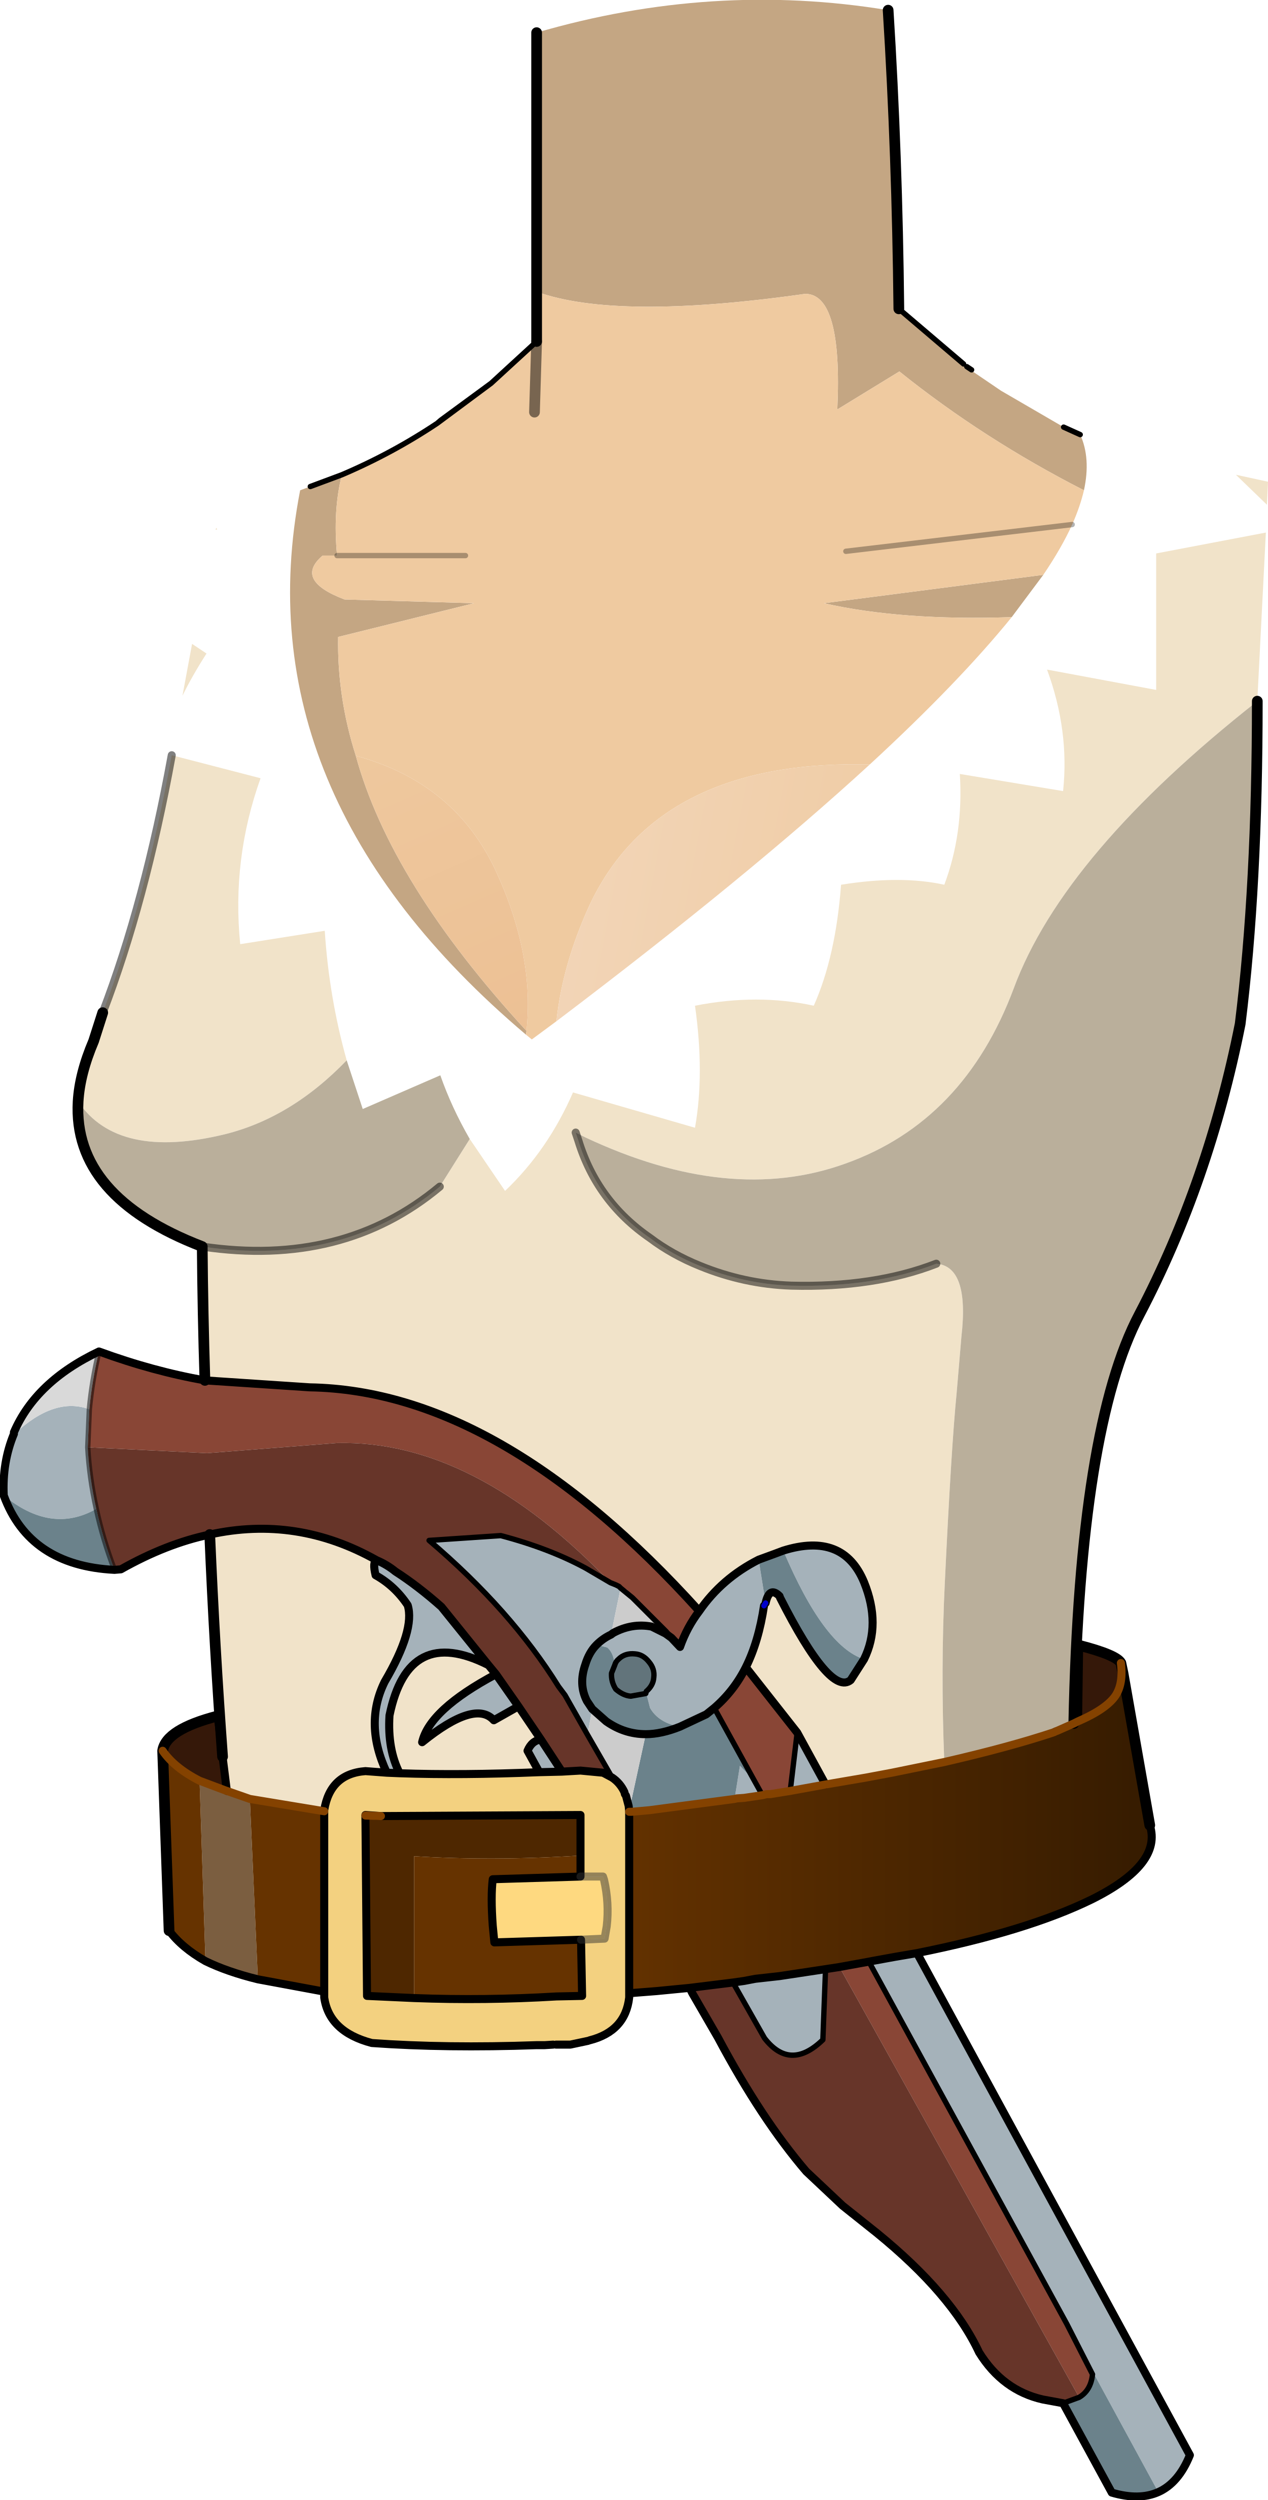
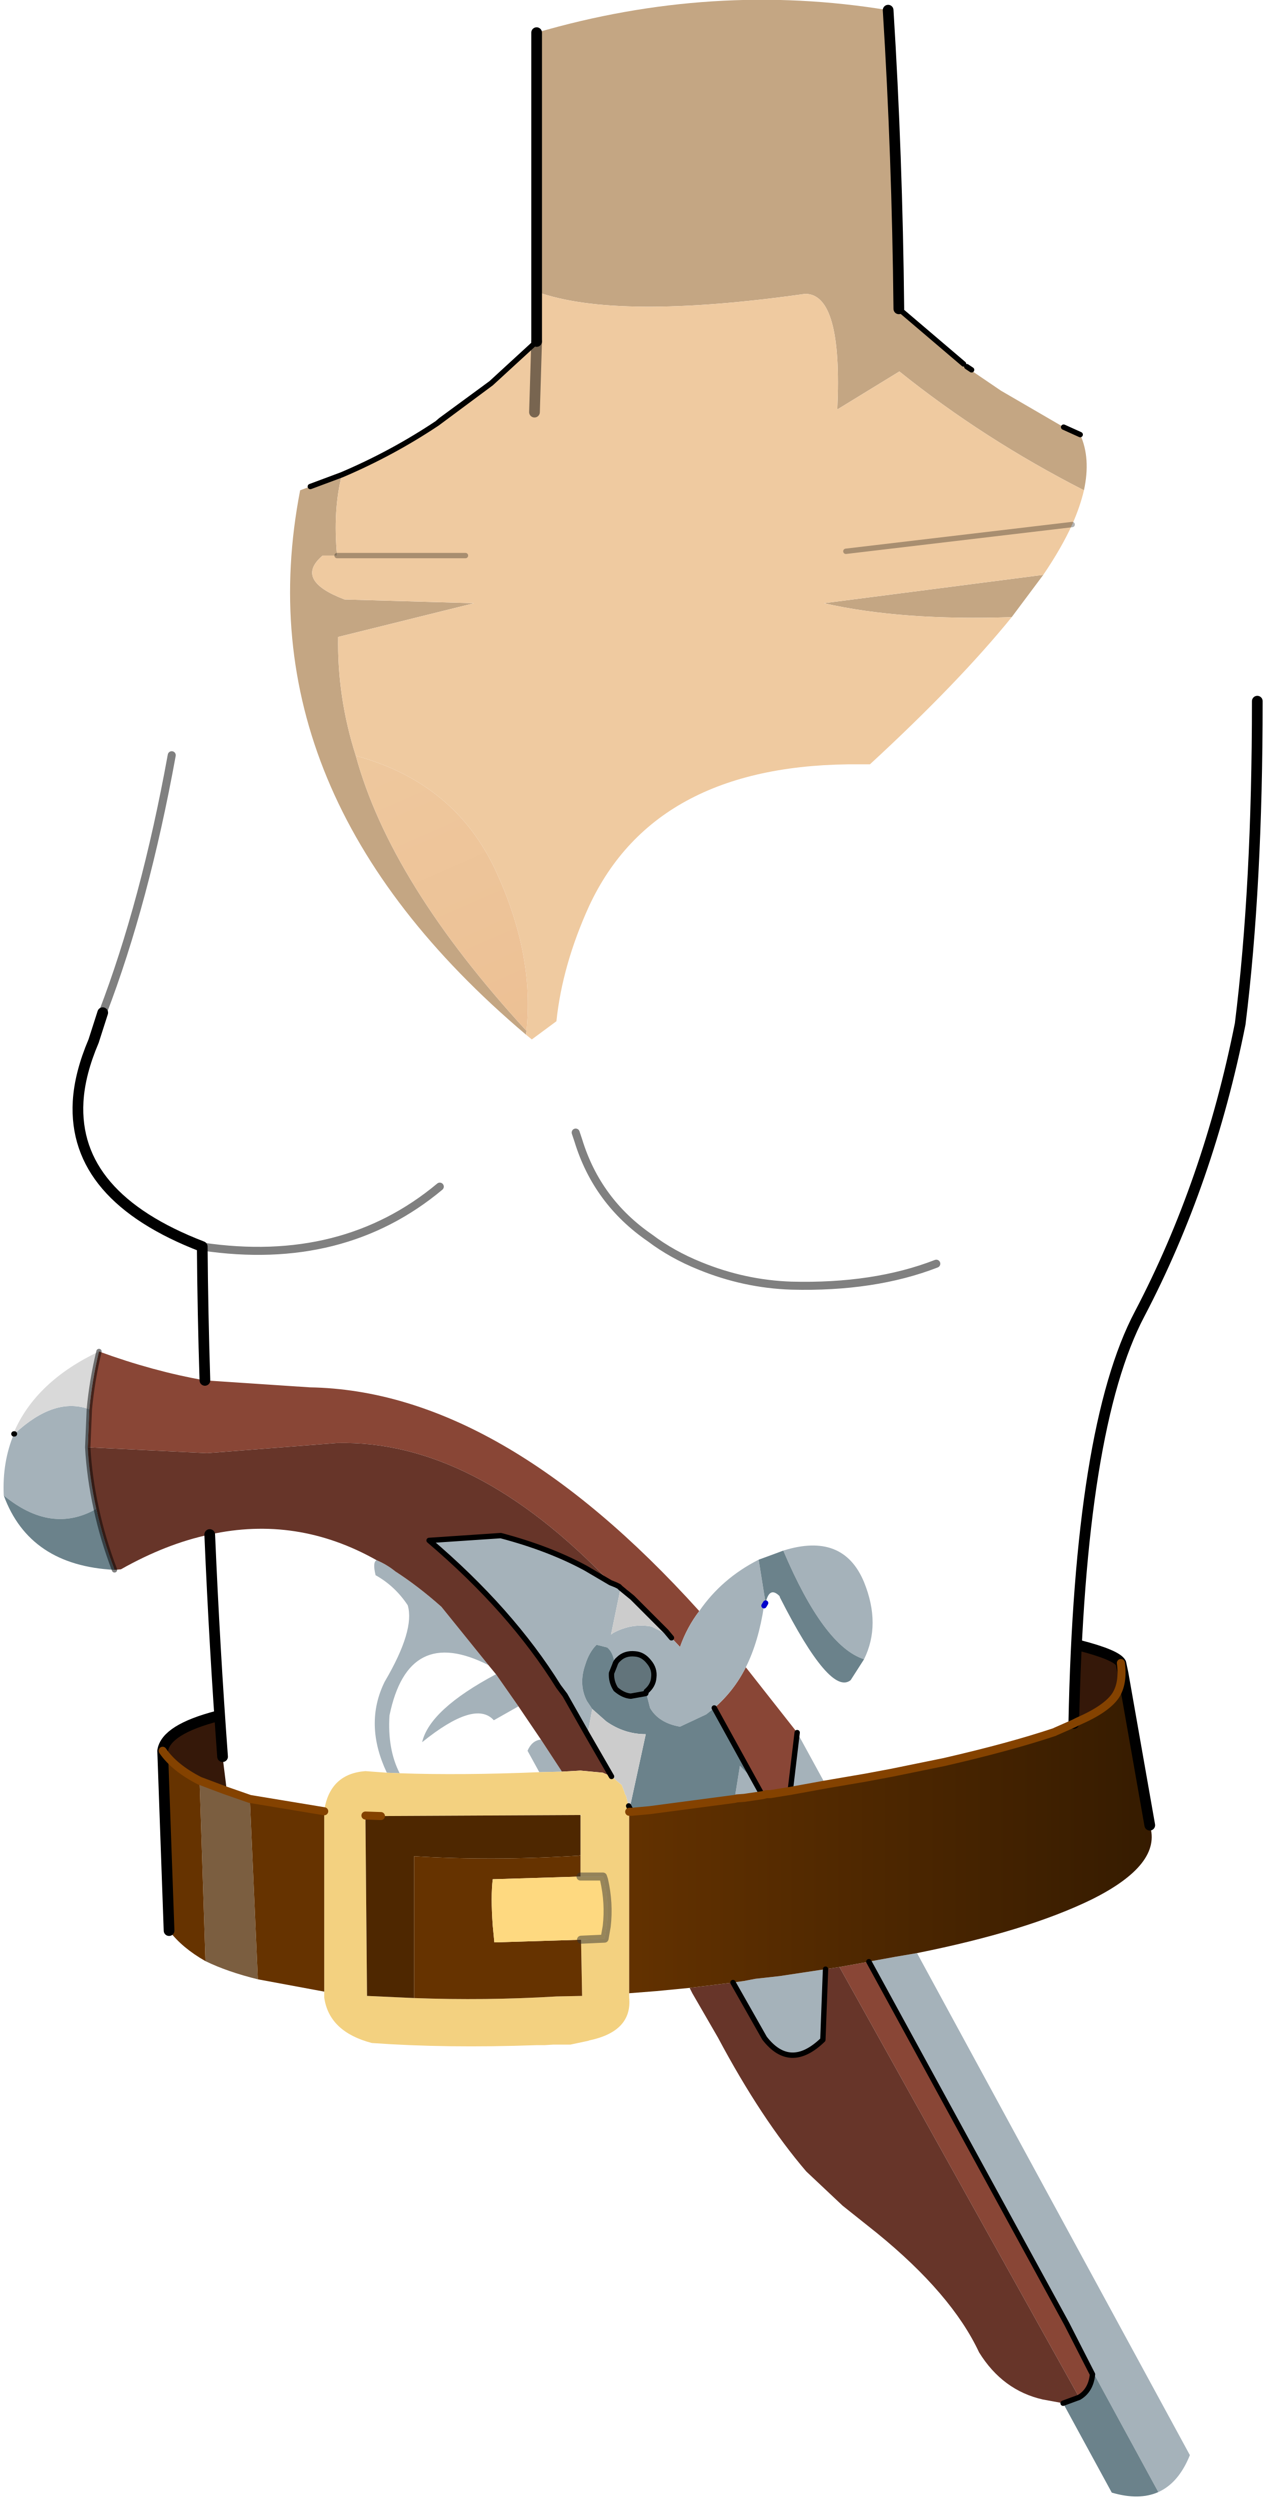
<svg xmlns="http://www.w3.org/2000/svg" height="233.55px" width="118.5px">
  <g transform="matrix(1.0, 0.0, 0.0, 1.0, 0.35, 0.0)">
    <path d="M89.7 34.0 L89.7 34.05 90.0 34.25 90.45 34.55 90.55 34.7 93.2 36.5 99.05 39.9 100.6 40.6 Q101.6 42.8 100.95 45.8 91.55 41.0 83.7 34.7 L77.9 38.25 Q78.4 27.45 74.9 27.45 57.25 29.95 49.8 27.25 L49.8 3.05 Q66.25 -1.75 82.65 0.95 83.5 14.5 83.65 28.85 L89.7 34.0 M97.15 53.7 L94.2 57.65 Q83.9 58.0 76.65 56.35 L97.15 53.7 M48.8 96.65 Q22.2 74.15 27.7 45.8 L28.65 45.45 31.6 44.35 Q30.75 47.7 31.15 51.9 L29.8 51.9 Q27.1 54.2 31.85 56.0 L43.95 56.35 31.25 59.5 Q31.15 65.1 32.9 70.6 36.15 82.5 48.85 96.3 L48.8 96.65" fill="#c4a683" fill-rule="evenodd" stroke="none" />
    <path d="M100.95 45.8 Q100.6 47.3 99.85 49.0 98.85 51.2 97.15 53.7 L76.65 56.35 Q83.9 58.0 94.2 57.65 89.25 63.75 80.95 71.4 L80.1 71.4 Q60.95 71.2 54.7 84.65 52.2 90.15 51.65 95.4 L49.35 97.1 48.8 96.65 48.85 96.3 Q49.6 89.25 46.05 81.5 42.25 73.15 32.9 70.6 31.15 65.1 31.25 59.5 L43.95 56.35 31.85 56.0 Q27.1 54.2 29.8 51.9 L31.15 51.9 43.15 51.9 31.15 51.9 Q30.75 47.7 31.6 44.35 36.3 42.35 40.5 39.55 L45.55 35.8 49.8 31.9 49.8 27.25 Q57.25 29.95 74.9 27.45 78.4 27.45 77.9 38.25 L83.7 34.7 Q91.55 41.0 100.95 45.8 M49.6 38.5 L49.8 31.9 49.6 38.5 M78.7 51.5 L99.85 49.0 78.7 51.5" fill="#efcaa0" fill-rule="evenodd" stroke="none" />
-     <path d="M80.95 71.4 Q69.5 81.9 51.65 95.4 52.2 90.15 54.7 84.65 60.95 71.2 80.1 71.4 L80.95 71.4" fill="url(#gradient0)" fill-rule="evenodd" stroke="none" />
    <path d="M32.9 70.6 Q42.25 73.15 46.05 81.5 49.6 89.25 48.85 96.3 36.15 82.5 32.9 70.6" fill="url(#gradient1)" fill-rule="evenodd" stroke="none" />
-     <path d="M115.15 44.35 L118.15 45.0 118.05 47.15 115.15 44.35 M43.55 106.4 L46.85 111.25 Q50.85 107.45 53.2 102.05 L64.6 105.35 Q65.5 100.3 64.6 93.95 70.45 92.8 75.7 93.95 77.75 89.35 78.25 82.65 83.8 81.75 87.9 82.65 89.7 77.85 89.35 72.3 L99.0 73.9 Q99.6 68.25 97.5 62.55 L107.7 64.45 107.7 51.7 117.95 49.75 117.15 65.5 Q99.05 79.75 94.4 92.3 89.75 104.75 78.65 108.7 67.85 112.6 54.35 106.25 L53.45 105.8 53.7 106.55 Q55.45 112.25 60.4 115.65 62.45 117.2 65.05 118.25 69.2 119.95 73.6 120.1 81.35 120.3 87.15 118.05 90.25 118.3 89.5 124.85 L89.05 130.15 Q88.55 135.2 87.95 147.8 87.55 156.0 87.9 164.6 L83.0 165.6 80.6 166.05 76.8 166.7 74.15 161.85 69.35 155.75 Q70.55 153.35 71.05 150.0 L71.2 149.75 Q71.55 148.15 72.5 149.1 L72.55 149.25 Q77.25 158.5 79.15 156.95 L80.4 155.0 Q82.0 151.75 80.4 147.8 78.45 143.1 72.85 144.85 L72.05 145.15 70.55 145.7 Q67.1 147.45 65.0 150.5 46.4 129.9 28.6 129.6 L18.8 128.95 Q18.6 122.75 18.55 116.45 31.7 118.4 40.75 110.85 L43.55 106.4 M20.45 164.1 Q19.7 153.95 19.25 143.35 27.4 141.55 34.85 145.75 34.45 145.9 34.75 147.15 36.55 148.15 37.75 149.95 38.45 152.25 35.6 157.1 33.65 161.05 35.8 165.6 L33.8 165.45 Q30.5 165.7 29.95 169.1 L29.95 169.2 23.0 168.05 20.85 167.3 20.45 164.1 M6.95 102.9 Q7.1 100.3 8.4 97.25 L9.25 94.6 Q13.2 84.3 15.7 70.55 L24.0 72.7 Q21.3 80.25 22.1 88.2 L30.0 86.95 Q30.4 93.15 32.05 99.05 26.9 104.4 20.7 105.95 10.65 108.4 6.95 102.9 M19.95 49.45 L19.8 49.5 19.85 49.3 19.95 49.45 M17.6 60.15 L18.95 61.05 Q17.6 63.15 16.7 65.0 L17.6 60.15 M37.0 165.65 Q35.85 163.4 36.05 160.25 37.8 151.75 45.3 155.55 L46.0 156.4 Q39.8 159.7 39.1 162.75 44.05 158.75 45.8 160.7 L48.1 159.4 50.2 162.5 Q49.35 162.6 48.95 163.55 L50.05 165.55 Q42.75 165.85 37.0 165.65 M35.25 169.65 L33.8 169.6 33.8 169.55 35.25 169.65" fill="#f1e3c9" fill-rule="evenodd" stroke="none" />
-     <path d="M117.15 65.5 Q117.15 82.8 115.55 95.65 112.6 110.45 106.15 122.75 100.55 133.35 100.0 161.0 L98.3 161.75 98.2 161.8 Q94.0 163.2 87.9 164.6 87.55 156.0 87.95 147.8 88.55 135.2 89.05 130.15 L89.5 124.85 Q90.25 118.3 87.15 118.05 81.35 120.3 73.6 120.1 69.2 119.95 65.05 118.25 62.45 117.2 60.4 115.65 55.45 112.25 53.7 106.55 L53.45 105.8 54.35 106.25 Q67.85 112.6 78.65 108.7 89.75 104.75 94.4 92.3 99.05 79.75 117.15 65.5 M18.55 116.45 Q6.45 111.8 6.95 102.9 10.65 108.4 20.7 105.95 26.9 104.4 32.05 99.05 L33.55 103.6 40.8 100.45 Q41.85 103.45 43.55 106.4 L40.75 110.85 Q31.7 118.4 18.55 116.45" fill="#baaf9b" fill-rule="evenodd" stroke="none" />
    <path d="M8.9 126.25 Q13.95 128.1 18.8 128.95 L28.6 129.6 Q46.4 129.9 65.0 150.5 63.85 152.0 63.2 153.85 L62.4 153.0 61.9 152.4 58.75 149.25 58.25 148.5 57.5 148.2 57.2 148.05 56.7 147.85 Q43.95 134.5 31.15 134.8 L19.0 135.75 7.85 135.2 8.0 131.65 Q8.25 128.95 8.9 126.25 M66.4 159.55 Q68.25 157.95 69.35 155.75 L74.15 161.85 73.5 167.3 71.65 167.6 71.3 167.6 70.9 167.7 70.15 166.35 66.4 159.55 M78.1 183.75 L80.85 183.25 99.35 217.1 101.75 221.8 Q101.6 223.3 100.5 223.95 L78.1 183.75" fill="#894636" fill-rule="evenodd" stroke="none" />
    <path d="M85.35 182.45 L110.85 229.35 Q109.8 231.95 107.9 232.8 L99.35 217.1 80.85 183.25 81.1 183.2 83.3 182.8 85.35 182.45 M0.0 139.7 Q-0.15 136.6 0.95 133.95 L0.95 133.8 1.0 133.95 Q4.75 130.45 8.0 131.65 L7.85 135.2 Q8.0 138.0 8.65 140.95 4.45 143.35 0.0 139.7 M57.5 148.2 L57.65 148.35 56.75 152.7 Q56.0 153.05 55.4 153.65 56.0 153.05 56.75 152.7 L56.95 152.55 Q58.7 151.6 60.55 151.95 L61.85 152.6 62.4 153.0 63.2 153.85 Q63.85 152.0 65.0 150.5 67.1 147.45 70.55 145.7 L71.2 149.75 71.05 150.0 Q70.55 153.35 69.35 155.75 68.25 157.95 66.4 159.55 L65.65 160.15 63.2 161.3 Q61.2 160.95 60.4 159.55 L60.05 158.2 60.0 158.2 60.05 158.0 Q60.7 157.45 60.75 156.7 60.85 155.9 60.3 155.25 59.75 154.55 59.0 154.5 58.05 154.4 57.45 155.0 57.2 155.2 57.1 155.55 57.0 154.4 56.4 153.9 L55.4 153.65 Q54.7 154.35 54.35 155.5 53.7 157.35 54.5 158.9 L55.0 159.65 54.55 162.05 52.45 158.35 51.85 157.55 Q47.4 150.4 39.75 143.9 L46.45 143.45 Q51.0 144.65 54.4 146.5 L56.7 147.85 57.2 148.05 57.5 148.2 M80.4 155.0 Q76.65 153.8 72.85 144.85 78.45 143.1 80.4 147.8 82.0 151.75 80.4 155.0 M0.95 133.95 L1.0 133.95 0.95 133.95 M34.85 145.75 Q35.8 146.15 36.6 146.8 38.7 148.15 40.9 150.1 L45.3 155.55 Q37.8 151.75 36.05 160.25 35.85 163.4 37.0 165.65 L35.8 165.6 Q33.65 161.05 35.6 157.1 38.45 152.25 37.75 149.95 36.55 148.15 34.75 147.15 34.45 145.9 34.85 145.75 M46.0 156.4 L48.1 159.4 45.8 160.7 Q44.05 158.75 39.1 162.75 39.8 159.7 46.0 156.4 M50.2 162.5 L52.1 165.4 52.15 165.5 50.05 165.55 48.95 163.55 Q49.35 162.6 50.2 162.5 M68.3 168.05 L68.8 164.95 70.15 166.35 70.9 167.7 69.2 167.95 68.5 168.0 68.3 168.05 M73.5 167.3 L74.15 161.85 76.8 166.7 73.5 167.3 M68.15 185.2 L69.2 185.05 70.25 184.85 72.5 184.6 76.8 183.95 76.55 190.55 Q73.5 193.5 71.1 190.4 L68.15 185.2" fill="#a5b2ba" fill-rule="evenodd" stroke="none" />
    <path d="M99.0 224.5 L97.1 224.15 Q93.35 223.3 91.15 219.75 88.6 214.3 81.6 208.6 L78.4 206.05 75.0 202.85 Q70.8 197.95 66.75 190.35 L64.35 186.2 64.1 185.7 68.15 185.2 71.1 190.4 Q73.5 193.5 76.55 190.55 L76.8 183.95 78.1 183.75 100.5 223.95 99.0 224.5 M19.25 143.35 Q15.2 144.2 10.95 146.6 L10.35 146.65 Q9.25 143.75 8.65 140.95 8.0 138.0 7.85 135.2 L19.0 135.75 31.15 134.8 Q43.95 134.5 56.7 147.85 L54.4 146.5 Q51.0 144.65 46.45 143.45 L39.75 143.9 Q47.4 150.4 51.85 157.55 L52.45 158.35 54.55 162.05 56.8 165.95 56.1 165.65 56.0 165.6 53.9 165.4 52.15 165.5 52.1 165.4 50.2 162.5 48.1 159.4 46.0 156.4 45.3 155.55 40.9 150.1 Q38.7 148.15 36.6 146.8 35.8 146.15 34.85 145.75 27.4 141.55 19.25 143.35 M57.65 148.35 L57.5 148.2 58.25 148.5 58.75 149.25 57.65 148.35 M58.5 168.9 L58.7 169.25 58.45 169.25 58.45 169.2 58.4 168.7 58.5 168.9" fill="#673529" fill-rule="evenodd" stroke="none" />
    <path d="M107.9 232.8 Q106.1 233.6 103.55 232.85 L99.0 224.5 100.5 223.95 Q101.6 223.3 101.75 221.8 L99.35 217.1 107.9 232.8 M10.35 146.65 Q2.4 146.25 0.0 139.7 4.45 143.35 8.65 140.95 9.25 143.75 10.35 146.65 M55.0 159.65 L54.5 158.9 Q53.7 157.35 54.35 155.5 54.7 154.35 55.4 153.65 L56.4 153.9 Q57.0 154.4 57.1 155.55 L56.8 156.3 Q56.75 157.1 57.2 157.8 57.9 158.4 58.6 158.45 L60.0 158.2 60.05 158.2 60.4 159.55 Q61.2 160.95 63.2 161.3 L65.65 160.15 66.4 159.55 70.15 166.35 68.8 164.95 68.3 168.05 60.35 169.1 58.7 169.25 58.5 168.9 60.0 162.0 Q58.0 162.0 56.3 160.8 L55.0 159.65 M70.55 145.7 L72.05 145.15 72.85 144.85 Q76.65 153.8 80.4 155.0 L79.15 156.95 Q77.25 158.5 72.55 149.25 L72.5 149.1 Q71.55 148.15 71.2 149.75 L70.55 145.7 M62.4 153.0 L61.85 152.6 61.9 152.4 62.4 153.0 M60.0 162.0 Q61.45 162.0 63.2 161.3 61.45 162.0 60.0 162.0" fill="#6b828b" fill-rule="evenodd" stroke="none" />
    <path d="M0.95 133.8 Q3.0 129.05 8.9 126.25 8.25 128.95 8.0 131.65 4.75 130.45 1.0 133.95 L0.95 133.8" fill="#d9d9d9" fill-rule="evenodd" stroke="none" />
    <path d="M54.55 162.05 L55.0 159.65 56.3 160.8 Q58.0 162.0 60.0 162.0 L58.5 168.9 58.4 168.7 58.15 167.75 58.05 167.6 58.0 167.4 57.75 166.75 56.8 165.95 54.55 162.05 M56.75 152.7 L57.65 148.35 58.75 149.25 61.9 152.4 61.85 152.6 60.55 151.95 Q58.7 151.6 56.95 152.55 L56.75 152.7" fill="#cccccc" fill-rule="evenodd" stroke="none" />
    <path d="M57.1 155.55 Q57.2 155.2 57.45 155.0 58.05 154.4 59.0 154.5 59.75 154.55 60.3 155.25 60.85 155.9 60.75 156.7 60.7 157.45 60.05 158.0 L60.0 158.2 58.6 158.45 Q57.9 158.4 57.2 157.8 56.75 157.1 56.8 156.3 L57.1 155.55" fill="#62747b" fill-rule="evenodd" stroke="none" />
    <path d="M23.75 184.9 Q20.9 184.2 18.85 183.2 L18.3 166.35 20.7 167.25 20.85 167.3 23.0 168.05 23.75 184.9" fill="#7b5e40" fill-rule="evenodd" stroke="none" />
    <path d="M58.45 186.2 L58.45 186.6 Q58.75 189.75 54.75 190.6 L54.6 190.65 52.95 191.0 52.2 191.0 51.85 191.0 51.6 191.0 51.35 191.0 50.55 191.05 50.3 191.05 49.8 191.05 Q41.35 191.35 34.4 190.85 30.4 189.8 29.95 186.6 L29.95 186.05 29.95 169.2 29.95 169.1 Q30.5 165.7 33.8 165.45 L35.8 165.6 37.0 165.65 Q42.75 165.85 50.05 165.55 L52.15 165.5 53.9 165.4 56.0 165.6 56.1 165.65 56.8 165.95 57.75 166.75 58.0 167.4 Q57.6 166.55 56.85 166.05 L56.1 165.65 56.85 166.05 Q57.6 166.55 58.0 167.4 L58.05 167.6 58.15 167.75 58.4 168.7 58.45 169.2 58.45 169.25 58.45 170.9 58.45 175.7 58.45 177.6 58.45 179.85 58.45 186.2 M35.25 169.65 L33.8 169.55 33.8 169.6 33.95 186.45 37.25 186.6 38.35 186.65 Q45.0 186.9 51.65 186.5 L54.05 186.45 53.95 181.2 56.15 181.1 56.35 179.95 Q56.6 177.8 56.1 175.6 L56.0 175.3 53.9 175.3 53.9 173.3 53.9 169.55 35.25 169.65 M54.75 190.6 Q58.1 189.75 58.45 186.6 58.1 189.75 54.75 190.6" fill="#f3d180" fill-rule="evenodd" stroke="none" />
    <path d="M33.8 169.6 L35.25 169.65 53.9 169.55 53.9 173.3 53.7 173.35 Q45.65 173.85 38.35 173.4 L38.35 186.65 37.25 186.6 33.95 186.45 33.8 169.6" fill="#4e2700" fill-rule="evenodd" stroke="none" />
    <path d="M29.95 186.05 L23.75 184.9 23.0 168.05 29.95 169.2 29.95 186.05 M18.85 183.2 Q16.65 181.95 15.45 180.35 L14.85 163.55 Q15.95 165.15 18.3 166.35 L18.85 183.2" fill="#663300" fill-rule="evenodd" stroke="none" />
    <path d="M100.4 160.8 L100.5 153.7 Q104.0 154.6 104.4 155.35 104.65 157.25 103.9 158.4 103.05 159.65 100.4 160.8 M14.85 163.55 Q15.15 161.55 20.0 160.3 L20.45 164.1 20.85 167.3 20.7 167.25 18.3 166.35 Q15.95 165.15 14.85 163.55" fill="#351809" fill-rule="evenodd" stroke="none" />
    <path d="M100.0 161.0 L100.4 160.8 Q103.05 159.65 103.9 158.4 104.65 157.25 104.4 155.35 L104.6 156.3 107.1 170.5 Q108.3 174.15 101.65 177.45 95.6 180.4 85.35 182.45 L83.3 182.8 81.1 183.2 80.85 183.25 78.1 183.75 76.8 183.95 72.5 184.6 70.25 184.85 69.2 185.05 68.15 185.2 64.1 185.7 61.0 186.0 58.45 186.2 58.45 179.85 58.45 177.6 58.45 175.7 58.45 170.9 58.45 169.25 58.7 169.25 60.35 169.1 68.3 168.05 68.5 168.0 69.2 167.95 70.9 167.7 71.3 167.6 71.65 167.6 73.5 167.3 76.8 166.7 80.6 166.05 83.0 165.6 87.9 164.6 Q94.0 163.2 98.2 161.8 L98.3 161.75 100.0 161.0 M38.35 186.65 L38.35 173.4 Q45.65 173.85 53.7 173.35 L53.9 173.3 53.9 175.3 45.7 175.55 Q45.5 177.15 45.7 179.9 L45.85 181.45 53.95 181.2 54.05 186.45 51.65 186.5 Q45.0 186.9 38.35 186.65" fill="url(#gradient2)" fill-rule="evenodd" stroke="none" />
    <path d="M53.9 175.3 L56.0 175.3 56.1 175.6 Q56.6 177.8 56.35 179.95 L56.15 181.1 53.95 181.2 45.85 181.45 45.7 179.9 Q45.5 177.15 45.7 175.55 L53.9 175.3" fill="#fed980" fill-rule="evenodd" stroke="none" />
    <path d="M89.7 34.0 L90.35 34.45 90.0 34.25 89.7 34.05 89.7 34.0" fill="#fffaf2" fill-rule="evenodd" stroke="none" />
    <path d="M49.8 31.9 L49.8 27.25 49.8 3.05 M82.65 0.95 Q83.5 14.5 83.65 28.85 M117.15 65.5 Q117.15 82.8 115.55 95.65 112.6 110.45 106.15 122.75 100.55 133.35 100.0 161.0 M100.5 153.7 Q104.0 154.6 104.4 155.35 L104.6 156.3 107.1 170.5 M15.45 180.35 L14.85 163.55 Q15.15 161.55 20.0 160.3 M20.45 164.1 Q19.7 153.95 19.25 143.35 M18.8 128.95 Q18.6 122.75 18.55 116.45 6.45 111.8 6.95 102.9 7.1 100.3 8.4 97.25 L9.25 94.6" fill="none" stroke="#000000" stroke-linecap="round" stroke-linejoin="round" stroke-width="1.0" />
    <path d="M90.0 34.25 L90.45 34.55 M99.05 39.9 L100.6 40.6 M28.65 45.45 L31.6 44.35 Q36.3 42.35 40.5 39.55 L40.85 39.25 45.55 35.8 49.8 31.9 M83.65 28.85 L89.7 34.0 M45.55 35.8 L40.5 39.55 M57.65 148.35 L57.5 148.2 57.2 148.05 56.7 147.85 54.4 146.5 Q51.0 144.65 46.45 143.45 L39.75 143.9 Q47.4 150.4 51.85 157.55 L52.45 158.35 54.55 162.05 56.8 165.95 M57.65 148.35 L58.75 149.25 61.9 152.4 62.4 153.0 M1.0 133.95 L0.95 133.95 M58.5 168.9 L58.7 169.25 M70.15 166.35 L66.4 159.55 M70.9 167.7 L70.15 166.35 M73.5 167.3 L74.15 161.85 M57.1 155.55 Q57.2 155.2 57.45 155.0 58.05 154.4 59.0 154.5 59.75 154.55 60.3 155.25 60.85 155.9 60.75 156.7 60.7 157.45 60.05 158.0 L60.0 158.2 58.6 158.45 Q57.9 158.4 57.2 157.8 56.75 157.1 56.8 156.3 L57.1 155.55 M58.5 168.9 L58.4 168.7 M68.15 185.2 L71.1 190.4 Q73.5 193.5 76.55 190.55 L76.8 183.95 M100.5 223.95 L99.0 224.5 M99.35 217.1 L101.75 221.8 Q101.6 223.3 100.5 223.95 M99.35 217.1 L80.85 183.25" fill="none" stroke="#000000" stroke-linecap="round" stroke-linejoin="round" stroke-width="0.5" />
    <path d="M49.8 31.9 L49.6 38.5" fill="none" stroke="#000000" stroke-linecap="round" stroke-linejoin="round" stroke-opacity="0.498" stroke-width="1.0" />
    <path d="M31.15 51.9 L43.15 51.9 M99.85 49.0 L78.7 51.5" fill="none" stroke="#000000" stroke-linecap="round" stroke-linejoin="round" stroke-opacity="0.298" stroke-width="0.5" />
    <path d="M9.25 94.6 Q13.2 84.3 15.7 70.55 M53.45 105.8 L53.7 106.55 Q55.45 112.25 60.4 115.65 62.45 117.2 65.05 118.25 69.2 119.95 73.6 120.1 81.35 120.3 87.15 118.05" fill="none" stroke="#000000" stroke-linecap="round" stroke-linejoin="round" stroke-opacity="0.498" stroke-width="0.75" />
    <path d="M40.75 110.85 Q31.7 118.4 18.55 116.45" fill="none" stroke="#000000" stroke-linecap="round" stroke-linejoin="round" stroke-opacity="0.498" stroke-width="0.75" />
-     <path d="M100.4 160.8 L100.5 153.7 M107.1 170.5 Q108.3 174.15 101.65 177.45 95.6 180.4 85.35 182.45 L110.85 229.35 Q109.8 231.95 107.9 232.8 106.1 233.6 103.55 232.85 L99.0 224.5 97.1 224.15 Q93.35 223.3 91.15 219.75 88.6 214.3 81.6 208.6 L78.4 206.05 75.0 202.85 Q70.8 197.95 66.75 190.35 L64.35 186.2 64.1 185.7 61.0 186.0 58.45 186.2 58.45 186.6 Q58.1 189.75 54.75 190.6 M54.6 190.65 L52.95 191.0 52.2 191.0 51.85 191.0 51.6 191.0 M51.35 191.0 L50.55 191.05 50.3 191.05 49.8 191.05 Q41.35 191.35 34.4 190.85 30.4 189.8 29.95 186.6 L29.95 186.05 23.75 184.9 Q20.9 184.2 18.85 183.2 16.65 181.95 15.45 180.35 M20.0 160.3 L20.45 164.1 20.85 167.3 M19.25 143.35 Q15.2 144.2 10.95 146.6 L10.35 146.65 Q2.4 146.25 0.0 139.7 -0.15 136.6 0.95 133.95 L0.95 133.8 Q3.0 129.05 8.9 126.25 13.95 128.1 18.8 128.95 L28.6 129.6 Q46.4 129.9 65.0 150.5 67.1 147.45 70.55 145.7 L72.05 145.15 72.85 144.85 Q78.45 143.1 80.4 147.8 82.0 151.75 80.4 155.0 L79.15 156.95 Q77.25 158.5 72.55 149.25 L72.5 149.1 Q71.55 148.15 71.2 149.75 M98.2 161.8 L98.3 161.75 M55.0 159.65 L54.5 158.9 Q53.7 157.35 54.35 155.5 54.7 154.35 55.4 153.65 56.0 153.05 56.75 152.7 L56.95 152.55 Q58.7 151.6 60.55 151.95 L61.85 152.6 62.4 153.0 63.2 153.85 Q63.85 152.0 65.0 150.5 M45.3 155.55 L40.9 150.1 Q38.7 148.15 36.6 146.8 35.8 146.15 34.85 145.75 34.45 145.9 34.75 147.15 36.55 148.15 37.75 149.95 38.45 152.25 35.6 157.1 33.65 161.05 35.8 165.6 L37.0 165.65 Q35.85 163.4 36.05 160.25 37.8 151.75 45.3 155.55 L46.0 156.4 48.1 159.4 50.2 162.5 52.1 165.4 52.15 165.5 53.9 165.4 56.0 165.6 56.1 165.65 56.85 166.05 Q57.6 166.55 58.0 167.4 L58.05 167.6 58.15 167.75 58.4 168.7 58.45 169.2 58.45 169.25 58.45 170.9 58.45 175.7 58.45 177.6 58.45 179.85 58.45 186.2 M19.25 143.35 Q27.4 141.55 34.85 145.75 M35.8 165.6 L33.8 165.45 Q30.5 165.7 29.95 169.1 L29.95 169.2 29.95 186.05 M35.25 169.65 L33.8 169.55 33.8 169.6 33.95 186.45 37.25 186.6 38.35 186.65 Q45.0 186.9 51.65 186.5 L54.05 186.45 53.95 181.2 45.85 181.45 45.7 179.9 Q45.5 177.15 45.7 175.55 L53.9 175.3 53.9 173.3 53.9 169.55 35.25 169.65 M66.4 159.55 Q68.25 157.95 69.35 155.75 70.55 153.35 71.05 150.0 M66.4 159.55 L65.65 160.15 63.2 161.3 Q61.45 162.0 60.0 162.0 58.0 162.0 56.3 160.8 L55.0 159.65 M74.15 161.85 L69.35 155.75 M76.8 166.7 L74.15 161.85 M46.0 156.4 Q39.8 159.7 39.1 162.75 44.05 158.75 45.8 160.7 L48.1 159.4 M50.2 162.5 Q49.35 162.6 48.95 163.55 L50.05 165.55 52.15 165.5 M68.15 185.2 L69.2 185.05 70.25 184.85 72.5 184.6 76.8 183.95 78.1 183.75 80.85 183.25 81.1 183.2 83.3 182.8 85.35 182.45 M64.1 185.7 L68.15 185.2 M37.0 165.65 Q42.75 165.85 50.05 165.55" fill="none" stroke="#000000" stroke-linecap="round" stroke-linejoin="round" stroke-width="0.75" />
    <path d="M7.85 135.2 L8.0 131.65 Q8.25 128.95 8.9 126.25 M10.35 146.65 Q9.25 143.75 8.65 140.95 8.0 138.0 7.85 135.2" fill="none" stroke="#000000" stroke-linecap="round" stroke-linejoin="round" stroke-opacity="0.498" stroke-width="0.5" />
    <path d="M71.05 150.0 L71.2 149.75" fill="none" stroke="#0000cc" stroke-linecap="round" stroke-linejoin="round" stroke-width="0.5" />
    <path d="M100.0 161.0 L100.4 160.8 Q103.05 159.65 103.9 158.4 104.65 157.25 104.4 155.35 M87.9 164.6 Q94.0 163.2 98.2 161.8 M98.3 161.75 L100.0 161.0 M20.85 167.3 L20.7 167.25 18.3 166.35 Q15.95 165.15 14.85 163.55 M23.0 168.05 L20.85 167.3 M29.95 169.2 L23.0 168.05 M33.8 169.6 L35.25 169.65 M58.7 169.25 L60.35 169.1 68.3 168.05 68.5 168.0 69.2 167.95 70.9 167.7 71.3 167.6 71.65 167.6 73.5 167.3 76.8 166.7 80.6 166.05 83.0 165.6 87.9 164.6 M58.45 169.25 L58.7 169.25" fill="none" stroke="#844200" stroke-linecap="round" stroke-linejoin="round" stroke-width="0.75" />
    <path d="M53.95 181.2 L56.15 181.1 56.35 179.95 Q56.6 177.8 56.1 175.6 L56.0 175.3 53.9 175.3" fill="none" stroke="#333333" stroke-linecap="round" stroke-linejoin="round" stroke-opacity="0.498" stroke-width="0.75" />
  </g>
  <defs>
    <linearGradient gradientTransform="matrix(0.029, 0.005, -0.004, 0.021, 65.9, 82.25)" gradientUnits="userSpaceOnUse" id="gradient0" spreadMethod="pad" x1="-819.2" x2="819.2">
      <stop offset="0.0" stop-color="#f3d8be" />
      <stop offset="1.0" stop-color="#efcaa0" />
    </linearGradient>
    <linearGradient gradientTransform="matrix(0.011, 0.023, 0.018, -0.008, 33.1, 84.9)" gradientUnits="userSpaceOnUse" id="gradient1" spreadMethod="pad" x1="-819.2" x2="819.2">
      <stop offset="0.0" stop-color="#efcaa0" />
      <stop offset="1.0" stop-color="#ecbf93" />
    </linearGradient>
    <linearGradient gradientTransform="matrix(0.034, 0.0, 0.0, 0.019, 82.6, 170.85)" gradientUnits="userSpaceOnUse" id="gradient2" spreadMethod="pad" x1="-819.2" x2="819.2">
      <stop offset="0.0" stop-color="#663300" />
      <stop offset="0.992" stop-color="#331a00" />
    </linearGradient>
  </defs>
</svg>